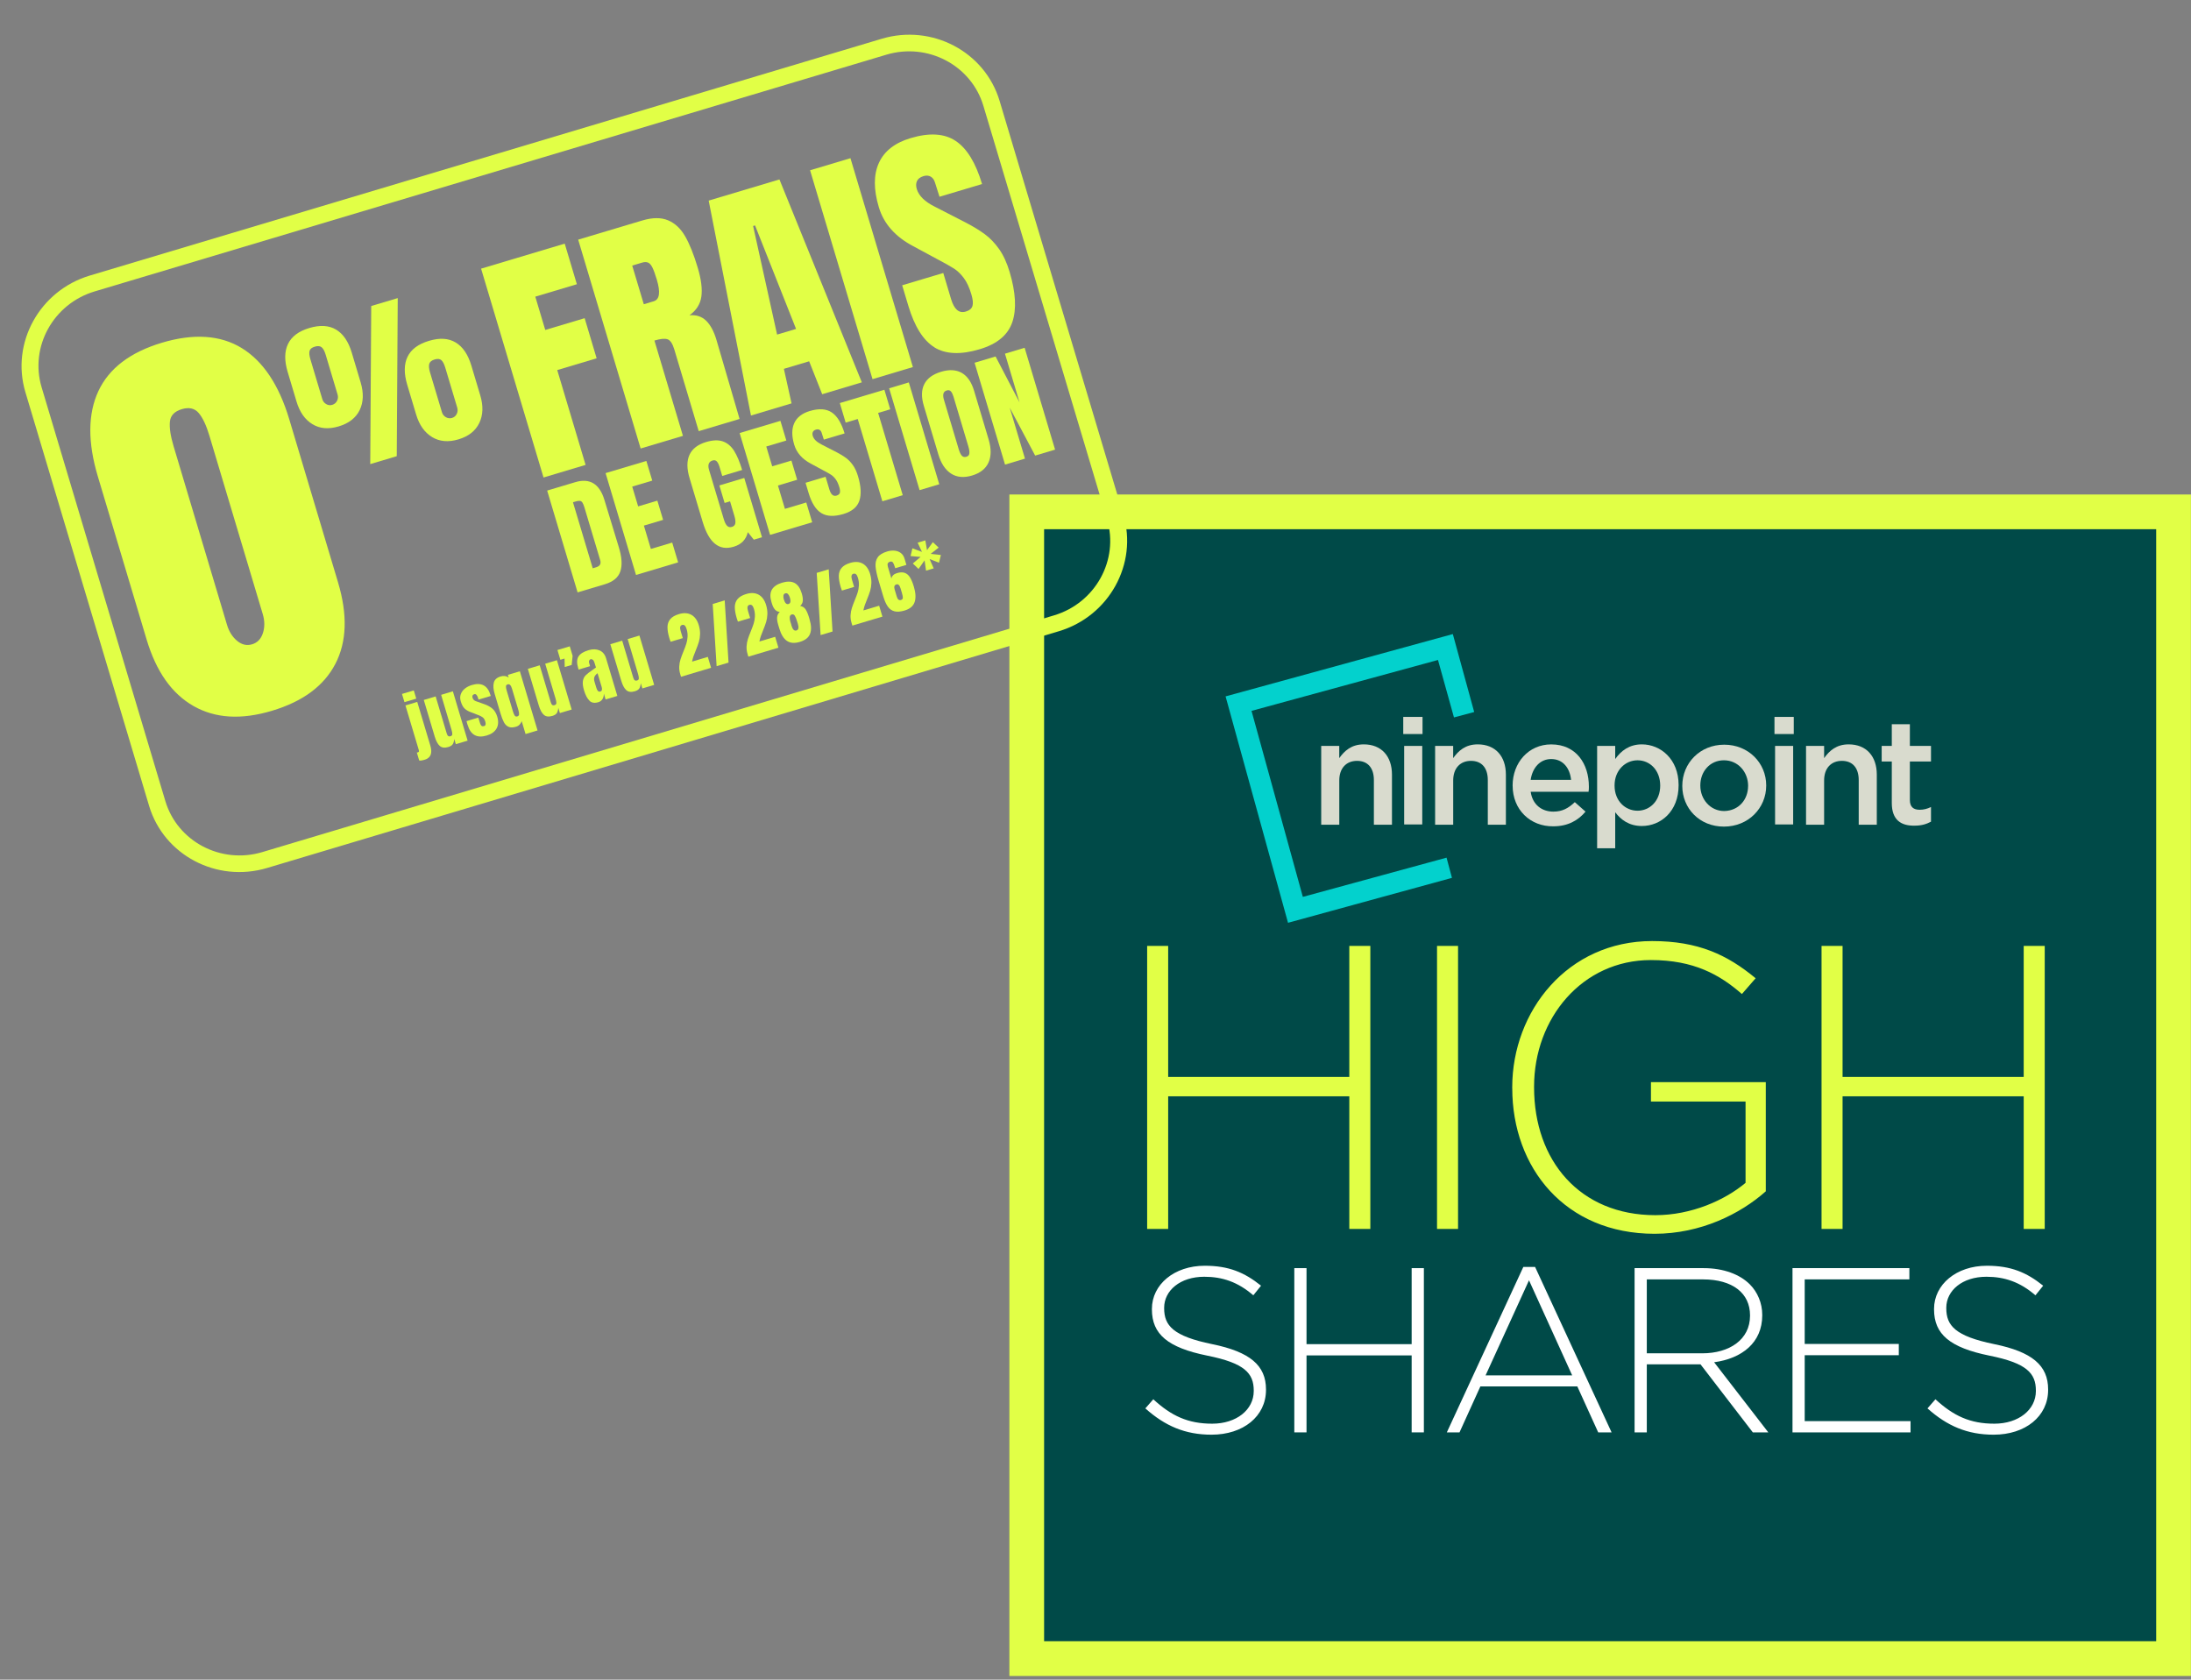
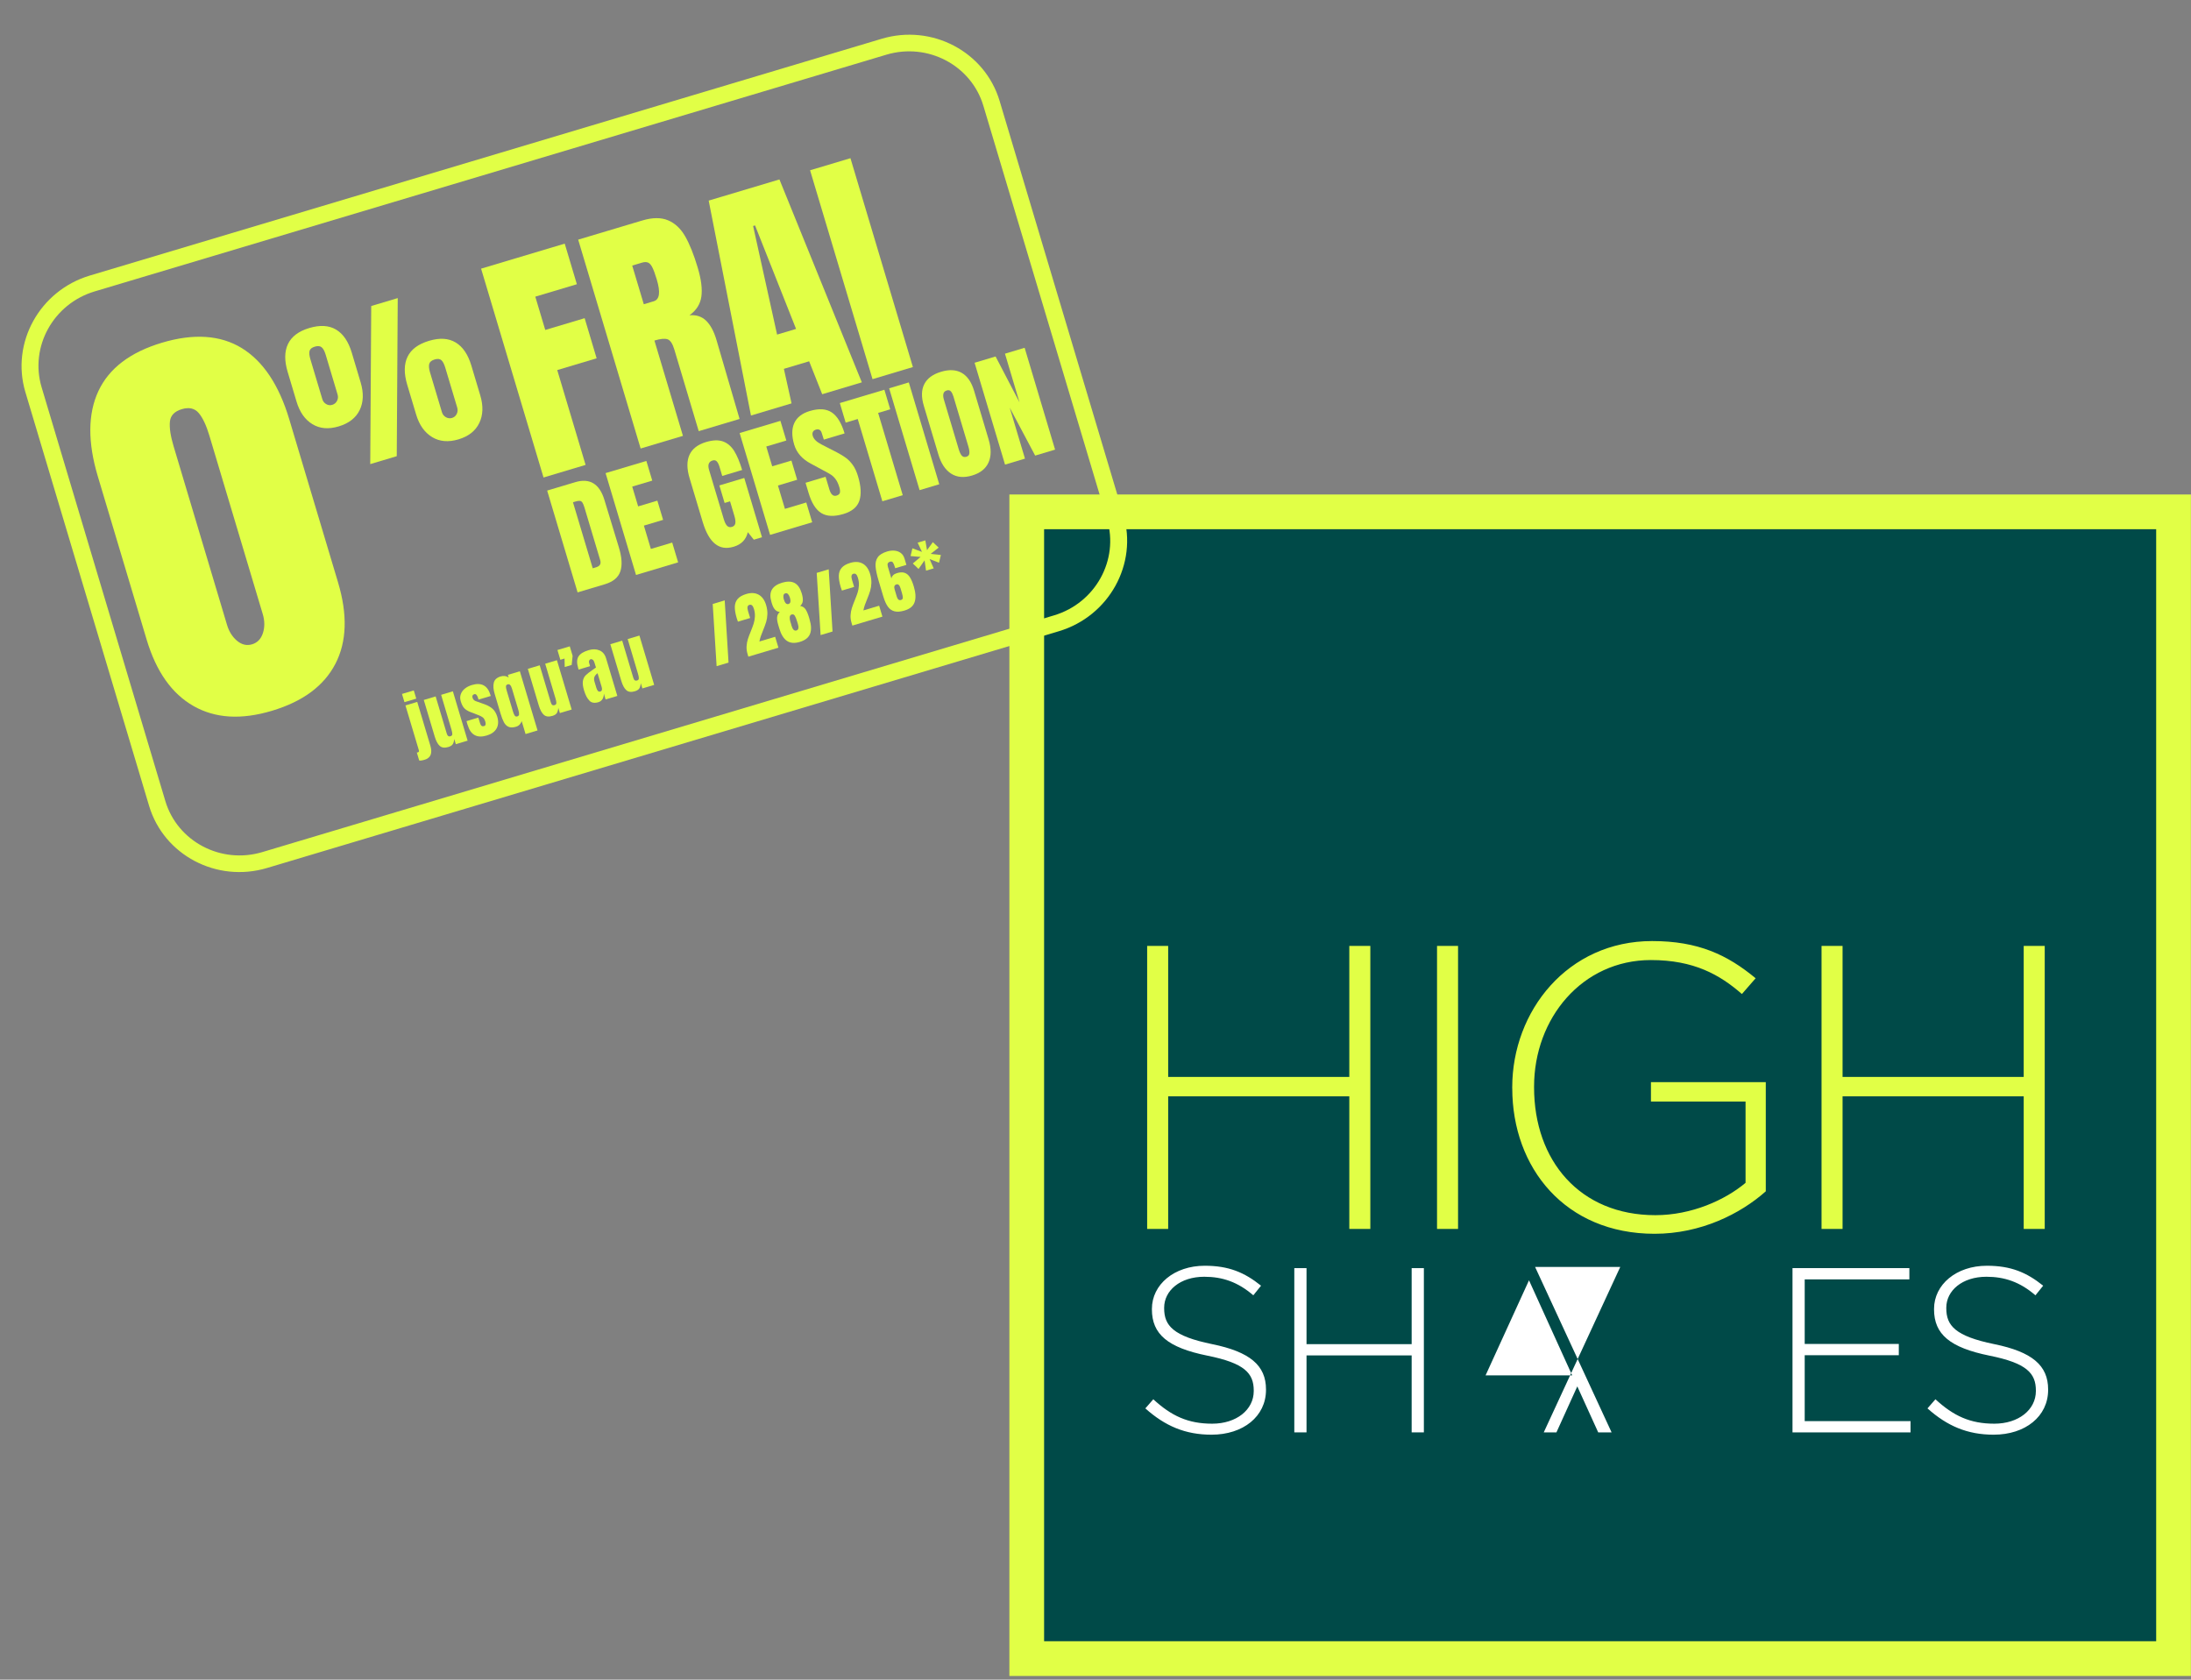
<svg xmlns="http://www.w3.org/2000/svg" id="Layer_1" data-name="Layer 1" viewBox="0 0 690.83 529.61">
  <rect x="0" y="0" width="690.83" height="529.61" fill="#808080" stroke="none" />
  <defs>
    <style>
      .cls-1 {
        fill: #d9dbce;
      }

      .cls-2 {
        fill: #fff;
      }

      .cls-3 {
        fill: none;
      }

      .cls-4 {
        clip-path: url(#clippath-1);
      }

      .cls-5 {
        fill: #e1ff46;
      }

      .cls-6 {
        fill: #004a48;
      }

      .cls-7 {
        fill: #03d1cd;
      }

      .cls-8 {
        clip-path: url(#clippath);
      }
    </style>
    <clipPath id="clippath">
      <rect class="cls-3" x="386.43" y="197.73" width="222.42" height="97.8" />
    </clipPath>
    <clipPath id="clippath-1">
-       <rect class="cls-3" x="386.43" y="197.73" width="222.42" height="97.8" />
-     </clipPath>
+       </clipPath>
  </defs>
  <rect class="cls-5" x="318.26" y="155.92" width="372.54" height="372.54" />
  <polyline class="cls-6" points="329.21 166.87 679.85 166.87 679.85 517.5 329.21 517.5" />
  <path class="cls-2" d="M361.12,444.1l2.52-2.89c5.7,5.25,10.95,7.7,18.57,7.7s13.1-4.37,13.1-10.29v-.15c0-5.48-2.89-8.66-14.65-11.02-12.43-2.52-17.46-6.73-17.46-14.58v-.15c0-7.69,7.03-13.61,16.65-13.61,7.55,0,12.5,2.07,17.76,6.29l-2.44,3.03c-4.88-4.22-9.77-5.85-15.46-5.85-7.62,0-12.65,4.37-12.65,9.77v.15c0,5.48,2.81,8.8,15.09,11.32,11.99,2.44,17.02,6.73,17.02,14.28v.15c0,8.36-7.18,14.13-17.17,14.13-8.29,0-14.65-2.74-20.87-8.29Z" />
  <path class="cls-2" d="M408.1,399.86h3.85v23.97h33.15v-23.97h3.85v51.79h-3.85v-24.27h-33.15v24.27h-3.85v-51.79Z" />
-   <path class="cls-2" d="M480.32,399.49h3.7l24.12,52.16h-4.22l-6.59-14.5h-30.56l-6.58,14.5h-4l24.12-52.16ZM495.71,433.67l-13.61-29.97-13.69,29.97h27.3Z" />
-   <path class="cls-2" d="M515.39,399.86h21.75c6.36,0,11.47,2,14.58,5.11,2.44,2.44,3.92,5.92,3.92,9.62v.15c0,8.66-6.44,13.61-15.17,14.8l17.09,22.12h-4.88l-16.5-21.46h-16.94v21.46h-3.85v-51.79ZM536.7,426.72c8.66,0,15.09-4.37,15.09-11.84v-.15c0-6.96-5.47-11.32-14.87-11.32h-17.68v23.31h17.46Z" />
+   <path class="cls-2" d="M480.32,399.49h3.7l24.12,52.16h-4.22l-6.59-14.5l-6.58,14.5h-4l24.12-52.16ZM495.71,433.67l-13.61-29.97-13.69,29.97h27.3Z" />
  <path class="cls-2" d="M565.18,399.86h36.85v3.55h-33v20.35h29.67v3.55h-29.67v20.79h33.37v3.55h-37.22v-51.79Z" />
  <path class="cls-2" d="M607.73,444.1l2.52-2.89c5.7,5.25,10.95,7.7,18.57,7.7s13.1-4.37,13.1-10.29v-.15c0-5.48-2.89-8.66-14.65-11.02-12.43-2.52-17.46-6.73-17.46-14.58v-.15c0-7.69,7.03-13.61,16.65-13.61,7.55,0,12.5,2.07,17.76,6.29l-2.44,3.03c-4.88-4.22-9.77-5.85-15.46-5.85-7.62,0-12.65,4.37-12.65,9.77v.15c0,5.48,2.81,8.8,15.09,11.32,11.99,2.44,17.02,6.73,17.02,14.28v.15c0,8.36-7.18,14.13-17.17,14.13-8.29,0-14.65-2.74-20.87-8.29Z" />
  <g class="cls-8">
    <g class="cls-4">
      <path class="cls-1" d="M416.57,235.2h5.7v3.85c1.64-2.31,3.86-4.34,7.73-4.34,5.6,0,8.89,3.76,8.89,9.54v15.8h-5.7v-14.07c0-3.85-1.93-6.07-5.31-6.07s-5.6,2.31-5.6,6.17v13.97h-5.7v-24.86Z" />
      <path class="cls-1" d="M442.45,226.05h6.08v5.4h-6.08v-5.4ZM442.74,235.2h5.7v24.76h-5.7v-24.76Z" />
      <path class="cls-1" d="M452.49,235.2h5.7v3.85c1.64-2.31,3.86-4.34,7.73-4.34,5.6,0,8.89,3.76,8.89,9.54v15.8h-5.7v-14.07c0-3.85-1.93-6.07-5.31-6.07s-5.6,2.31-5.6,6.17v13.97h-5.7v-24.86Z" />
      <path class="cls-1" d="M476.93,247.73c0-7.23,5.02-13.01,12.17-13.01,7.92,0,11.88,6.17,11.88,13.3,0,.48,0,1.06-.1,1.64h-18.25c.58,4.05,3.48,6.26,7.15,6.26,2.8,0,4.73-1.06,6.76-2.99l3.38,2.99c-2.32,2.79-5.6,4.63-10.14,4.63-7.24.1-12.84-5.2-12.84-12.82M495.37,245.89c-.39-3.66-2.51-6.55-6.28-6.55-3.48,0-5.89,2.7-6.47,6.55h12.75Z" />
      <path class="cls-1" d="M503.58,235.2h5.7v4.14c1.83-2.6,4.44-4.63,8.4-4.63,5.89,0,11.59,4.63,11.59,12.82v.1c0,8.19-5.6,12.82-11.59,12.82-4.06,0-6.66-2.02-8.4-4.34v11.37h-5.7v-32.28ZM523.47,247.73c0-4.91-3.28-8-7.15-8s-7.24,3.18-7.24,7.9v.1c0,4.82,3.38,7.9,7.24,7.9s7.15-3.08,7.15-7.9" />
      <path class="cls-1" d="M530.43,247.82c0-7.23,5.6-13.01,13.23-13.01s13.23,5.78,13.23,12.82v.1c0,7.03-5.6,12.91-13.33,12.91s-13.13-5.78-13.13-12.82M551.19,247.82c0-4.43-3.19-8.09-7.63-8.09s-7.44,3.57-7.44,7.9v.1c0,4.34,3.19,8,7.53,8,4.64-.1,7.53-3.66,7.53-7.9" />
      <path class="cls-1" d="M559.5,226.05h6.08v5.4h-6.08v-5.4ZM559.69,235.2h5.7v24.76h-5.7v-24.76Z" />
      <path class="cls-1" d="M569.45,235.2h5.7v3.85c1.64-2.31,3.86-4.34,7.73-4.34,5.6,0,8.88,3.76,8.88,9.54v15.8h-5.7v-14.07c0-3.85-1.93-6.07-5.31-6.07s-5.6,2.31-5.6,6.17v13.97h-5.7v-24.86Z" />
      <path class="cls-1" d="M596.49,253.21v-13.1h-3.19v-4.91h3.19v-6.84h5.7v6.84h6.66v4.91h-6.66v12.14c0,2.22,1.16,3.08,3.09,3.08,1.26,0,2.41-.29,3.57-.87v4.63c-1.45.77-2.99,1.25-5.12,1.25-4.25.1-7.24-1.73-7.24-7.13" />
      <polygon class="cls-7" points="410.79 282.8 394.61 224.15 453.4 208.1 458.44 226.21 464.82 224.51 458.08 199.93 386.43 219.58 406.12 290.97 457.81 276.8 456.1 270.43 410.79 282.8" />
    </g>
  </g>
  <path class="cls-5" d="M361.7,298.26h6.63v41.31h57.11v-41.31h6.63v89.24h-6.63v-41.82h-57.11v41.82h-6.63v-89.24Z" />
  <path class="cls-5" d="M453.1,298.26h6.63v89.24h-6.63v-89.24Z" />
  <path class="cls-5" d="M476.81,343.13v-.25c0-24.1,17.47-46.15,44.11-46.15,14.53,0,23.71,4.33,32.64,11.73l-4.33,4.97c-7.01-6.12-15.17-10.71-28.69-10.71-21.67,0-36.84,18.36-36.84,39.9v.25c0,23.08,14.41,40.29,38.25,40.29,11.35,0,21.93-4.72,28.43-10.2v-25.62h-29.83v-6.12h36.21v34.42c-8.03,7.14-20.53,13.39-35.06,13.39-28.17,0-44.88-20.78-44.88-45.9Z" />
  <path class="cls-5" d="M574.34,298.26h6.63v41.31h57.11v-41.31h6.63v89.24h-6.63v-41.82h-57.11v41.82h-6.63v-89.24Z" />
  <g>
    <g>
      <path class="cls-5" d="M171.38,150.57l-19.69-65.86,26.37-7.89,3.83,12.8-13.11,3.92,3.14,10.5,12.42-3.71,3.78,12.65-12.42,3.71,8.94,29.9-13.26,3.97Z" />
      <path class="cls-5" d="M182.28,75.57l20.24-6.05c3.22-.96,5.93-.98,8.13-.05,2.2.93,4,2.62,5.4,5.07,1.4,2.45,2.71,5.72,3.93,9.81,1.12,3.73,1.5,6.79,1.16,9.18-.34,2.39-1.6,4.35-3.75,5.88,2.12-.19,3.86.38,5.23,1.69,1.37,1.32,2.46,3.33,3.27,6.04l7.3,24.96-12.88,3.85-7.7-25.76c-.55-1.84-1.26-2.91-2.13-3.21-.87-.3-2.25-.16-4.14.4l8.99,30.05-13.34,3.99-19.69-65.86ZM206.13,94.99c1.84-.55,2.16-2.82.97-6.81-.52-1.74-.99-3.02-1.4-3.84-.41-.82-.87-1.34-1.38-1.55-.51-.21-1.15-.2-1.91.03l-3.07.92,3.65,12.19,3.14-.94Z" />
      <path class="cls-5" d="M236.78,131.01l-13.33-67.76,22.31-6.67,25.98,63.98-12.5,3.74-4.11-10.38-7.97,2.38,2.42,10.89-12.8,3.83ZM245.02,105.5l5.98-1.79-12.93-32.63-.61.18,7.56,34.24Z" />
      <path class="cls-5" d="M275.11,119.55l-19.69-65.86,12.73-3.81,19.69,65.86-12.73,3.81Z" />
-       <path class="cls-5" d="M294.66,109.53c-3.54-2.17-6.3-6.55-8.27-13.14l-1.93-6.44,12.96-3.87,2.45,8.2c.98,3.27,2.51,4.59,4.61,3.97,1.18-.35,1.89-.94,2.14-1.77.25-.83.14-2.06-.35-3.69-.64-2.15-1.43-3.85-2.36-5.1-.93-1.25-1.93-2.23-3.01-2.94-1.08-.71-2.93-1.75-5.57-3.14l-7.37-3.98c-5.68-2.98-9.3-7.08-10.86-12.29-1.68-5.62-1.67-10.29.03-14,1.7-3.71,5.03-6.31,9.99-7.79,5.93-1.77,10.67-1.48,14.21.89,3.55,2.36,6.32,6.89,8.32,13.59l-13.42,4.01-1.43-4.5c-.26-.87-.71-1.49-1.35-1.85-.64-.36-1.39-.42-2.26-.16-1.02.31-1.71.82-2.05,1.53-.34.72-.37,1.56-.08,2.53.64,2.15,2.53,4,5.67,5.57l9.87,5.07c2.31,1.2,4.28,2.41,5.92,3.62,1.64,1.21,3.14,2.77,4.49,4.67,1.35,1.91,2.46,4.32,3.33,7.23,1.94,6.49,2.22,11.77.85,15.82-1.38,4.06-4.8,6.91-10.27,8.54-5.98,1.79-10.74,1.6-14.29-.57Z" />
    </g>
    <g>
      <path class="cls-5" d="M132.17,239.78l-.74-2.49c.08,0,.2-.01.35-.06.18-.05.29-.15.31-.29.02-.14,0-.33-.08-.57l-4.17-13.94,3.72-1.11,4.14,13.83c.34,1.15.37,2.1.09,2.85-.29.75-.94,1.28-1.96,1.58-.81.24-1.36.31-1.66.19ZM127.53,221.4l-.78-2.59,3.72-1.11.78,2.59-3.72,1.11Z" />
      <path class="cls-5" d="M138.66,235.2c-.64-.56-1.16-1.53-1.58-2.91l-3.46-11.58,3.74-1.12,3.24,10.84.24.8c.13.43.29.72.48.85.19.14.42.16.71.08.38-.11.58-.35.58-.69,0-.35-.08-.82-.26-1.41l-.04-.13-3.22-10.84,3.7-1.11,4.65,15.56-3.72,1.11-.5-1.66c-.06.73-.22,1.28-.47,1.67-.26.39-.72.68-1.38.88-1.16.35-2.06.24-2.7-.33Z" />
      <path class="cls-5" d="M147.44,228.62l-.35-1.24,3.72-1.11.57,1.82c.11.37.26.63.46.78.2.15.46.17.79.08.5-.15.62-.63.38-1.43-.18-.59-.43-1.03-.77-1.3-.34-.27-.82-.52-1.44-.75l-2.43-.94c-.84-.32-1.49-.72-1.95-1.19-.46-.47-.85-1.22-1.15-2.24-.24-.79-.23-1.53.02-2.22.25-.68.68-1.27,1.29-1.76.61-.49,1.34-.86,2.19-1.12,3.02-.9,4.98.15,5.87,3.15l.09.3-3.85,1.15-.18-.6c-.11-.37-.26-.67-.46-.89-.2-.23-.44-.3-.72-.21-.26.08-.43.21-.52.4-.09.19-.1.41-.02.67.17.57.52.94,1.05,1.12l2.8.99c1,.36,1.83.84,2.49,1.42.65.58,1.14,1.42,1.47,2.51.43,1.45.35,2.68-.23,3.71-.59,1.03-1.62,1.76-3.09,2.2-3.07.92-5.08-.18-6.01-3.3Z" />
      <path class="cls-5" d="M164.49,227.41c-.14.4-.36.75-.66,1.07s-.68.54-1.13.67c-.96.29-1.75.3-2.36.02-.61-.27-1.09-.75-1.45-1.42-.36-.67-.72-1.59-1.07-2.77l-1.84-6.16c-.43-1.43-.52-2.62-.28-3.57.24-.95.96-1.6,2.15-1.96.95-.28,1.79-.17,2.53.33l-.25-.83,3.78-1.13,5.58,18.66-3.78,1.13-1.21-4.04ZM163.65,225.24c.03-.33-.03-.75-.18-1.28l-2.04-6.82c-.32-1.08-.77-1.53-1.35-1.35-.35.11-.54.32-.55.64-.01.32.06.74.22,1.27l1.98,6.61c.18.6.36,1.03.56,1.32.19.28.46.37.8.27s.55-.32.58-.65Z" />
      <path class="cls-5" d="M171.47,225.39c-.64-.56-1.16-1.53-1.58-2.91l-3.46-11.58,3.74-1.12,3.24,10.84.24.8c.13.43.29.72.48.85.19.14.42.16.71.08.38-.11.58-.35.58-.69,0-.35-.08-.82-.26-1.41l-.04-.13-3.22-10.84,3.7-1.11,4.65,15.56-3.72,1.11-.5-1.66c-.06.73-.22,1.28-.47,1.67-.26.39-.72.68-1.38.88-1.16.35-2.06.24-2.7-.33Z" />
      <path class="cls-5" d="M178.06,210.32l-.06-2.67-1.32.39-.92-3.08,3.89-1.16.9,3-.3,2.87-2.19.65Z" />
      <path class="cls-5" d="M185.85,220.92c-.69-.67-1.25-1.74-1.7-3.23-.36-1.22-.48-2.2-.36-2.95.12-.75.42-1.36.9-1.83.48-.47,1.24-1.07,2.29-1.78l.92-.65v-.04s-.48-1.55-.48-1.55c-.12-.41-.3-.7-.53-.87-.23-.17-.46-.22-.68-.15-.2.06-.34.2-.44.43s-.09.5,0,.81l.28.94-3.61,1.08-.15-.51c-.46-1.53-.43-2.73.09-3.59.52-.87,1.59-1.54,3.2-2.02,1.29-.39,2.44-.36,3.45.07,1.01.43,1.7,1.26,2.07,2.5l3.55,11.86-3.7,1.11-.55-1.85c0,.69-.14,1.28-.44,1.75s-.72.79-1.28.96c-1.2.36-2.15.21-2.83-.46ZM189.79,217.52c.05-.27.02-.57-.08-.91l-1.3-4.34c-.49.38-.82.77-.98,1.17-.17.4-.16.9.01,1.48l.6,2c.28.92.69,1.3,1.24,1.13.28-.08.45-.26.5-.53Z" />
      <path class="cls-5" d="M197.48,217.62c-.64-.56-1.16-1.53-1.58-2.91l-3.46-11.58,3.74-1.12,3.24,10.84.24.8c.13.43.29.72.48.85.19.14.42.16.71.08.38-.11.58-.35.58-.69,0-.35-.08-.82-.26-1.41l-.04-.13-3.22-10.84,3.7-1.11,4.65,15.56-3.72,1.11-.5-1.66c-.06.73-.22,1.28-.47,1.67-.26.39-.72.68-1.38.88-1.16.35-2.06.24-2.7-.33Z" />
-       <path class="cls-5" d="M214.47,212.53c-.25-.84-.35-1.65-.3-2.43.05-.79.18-1.52.4-2.2.21-.68.52-1.5.91-2.45.4-.98.71-1.81.92-2.47.21-.66.34-1.39.39-2.19.05-.79-.05-1.61-.3-2.44-.15-.5-.33-.86-.56-1.09-.22-.23-.52-.3-.89-.19-.61.18-.75.82-.42,1.91l.67,2.23-3.85,1.15-.38-1.11c-.42-1.39-.61-2.57-.6-3.55.02-.98.31-1.81.88-2.48.57-.68,1.48-1.21,2.72-1.58,1.53-.46,2.84-.38,3.93.22,1.09.61,1.87,1.7,2.34,3.27.3,1.01.43,1.96.4,2.85-.03.9-.16,1.71-.38,2.44s-.54,1.61-.96,2.63c-.31.73-.55,1.36-.74,1.91-.18.55-.33,1.1-.44,1.66l4.97-1.49,1.03,3.44-9.48,2.83-.26-.87Z" />
      <path class="cls-5" d="M225.95,210.05l-1.23-19.61,3.78-1.13,1.21,19.62-3.76,1.12Z" />
      <path class="cls-5" d="M235.7,206.19c-.25-.84-.35-1.65-.3-2.43.05-.79.18-1.52.4-2.2.21-.68.52-1.5.91-2.45.4-.98.71-1.81.92-2.47.21-.66.34-1.39.39-2.19.05-.79-.05-1.61-.3-2.44-.15-.5-.33-.86-.56-1.09-.22-.23-.52-.3-.89-.19-.61.18-.75.82-.42,1.91l.67,2.23-3.85,1.15-.38-1.11c-.42-1.39-.61-2.57-.6-3.55.02-.98.31-1.81.88-2.48.57-.68,1.48-1.21,2.72-1.58,1.53-.46,2.84-.38,3.93.22,1.09.61,1.87,1.7,2.34,3.27.3,1.01.43,1.96.4,2.85-.03.9-.16,1.71-.38,2.44s-.54,1.61-.96,2.63c-.31.73-.55,1.36-.74,1.91-.18.55-.33,1.1-.44,1.66l4.97-1.49,1.03,3.44-9.48,2.83-.26-.87Z" />
      <path class="cls-5" d="M248.12,202.08c-1.04-.72-1.84-2.01-2.39-3.87l-.36-1.21c-.29-.96-.4-1.76-.34-2.4.06-.64.34-1.18.84-1.64-.62-.06-1.13-.32-1.53-.77-.4-.45-.72-1.09-.96-1.91l-.15-.49c-.47-1.59-.42-2.87.15-3.87.58-.99,1.65-1.72,3.22-2.19s2.91-.45,3.92.08c1.02.53,1.77,1.62,2.27,3.28.28.93.39,1.72.34,2.36-.06.64-.34,1.18-.84,1.61.74.12,1.31.48,1.71,1.07.4.6.78,1.52,1.15,2.75.07.24.11.4.12.47.56,1.86.6,3.37.13,4.54-.47,1.17-1.54,2.01-3.21,2.51s-3.03.39-4.07-.33ZM251.57,196.7l-.29-.91c-.21-.69-.43-1.24-.67-1.63-.24-.39-.57-.52-1-.4-.35.11-.55.37-.6.79-.04.42.02.91.18,1.46.07.24.13.42.18.53l.05.17.15.58c.36,1.2.87,1.71,1.54,1.51s.82-.9.46-2.1ZM249.05,188.42c-.14-.45-.32-.81-.57-1.08-.24-.27-.53-.35-.87-.25s-.54.33-.59.69-.02.76.12,1.21c.35,1.16.84,1.65,1.48,1.46s.78-.87.44-2.03Z" />
      <path class="cls-5" d="M258.74,200.25l-1.23-19.61,3.78-1.13,1.21,19.62-3.76,1.12Z" />
      <path class="cls-5" d="M268.49,196.38c-.25-.84-.35-1.65-.3-2.43s.18-1.52.4-2.2c.21-.68.52-1.5.91-2.45.4-.98.71-1.81.92-2.47.21-.66.34-1.39.39-2.19.05-.79-.05-1.61-.3-2.44-.15-.5-.33-.86-.56-1.09-.22-.23-.52-.3-.89-.19-.61.18-.75.82-.42,1.91l.67,2.23-3.85,1.15-.38-1.11c-.42-1.39-.61-2.57-.6-3.55.02-.98.31-1.81.88-2.48.57-.68,1.48-1.21,2.72-1.58,1.53-.46,2.84-.38,3.93.22,1.09.61,1.87,1.7,2.34,3.27.3,1.01.43,1.96.4,2.86-.03.9-.16,1.71-.38,2.44s-.54,1.61-.96,2.63c-.31.73-.55,1.36-.74,1.91-.18.55-.33,1.1-.44,1.66l4.97-1.49,1.03,3.44-9.48,2.83-.26-.87Z" />
      <path class="cls-5" d="M282.06,192.76c-.85-.21-1.55-.69-2.1-1.46-.55-.76-1.03-1.82-1.44-3.18l-1.47-4.93c-.56-1.88-.89-3.4-.98-4.56s.14-2.13.69-2.92,1.55-1.4,2.99-1.83c.79-.24,1.56-.32,2.31-.25.75.07,1.4.31,1.96.73s.95,1.01,1.18,1.78l.59,1.98-3.53,1.05-.11-.38c-.19-.62-.38-1.09-.59-1.4-.21-.31-.51-.4-.91-.28s-.64.31-.74.57c-.1.26-.08.61.05,1.05l1.1,3.68c.07-.39.25-.74.55-1.03.3-.3.69-.52,1.17-.66.99-.3,1.82-.33,2.48-.09.66.23,1.22.71,1.66,1.42.45.72.86,1.7,1.23,2.96.58,1.94.66,3.55.24,4.82-.42,1.28-1.48,2.17-3.18,2.68-1.25.37-2.3.46-3.14.25ZM284.67,188.52c.01-.34-.08-.85-.29-1.55l-.44-1.47c-.3-.99-.73-1.4-1.29-1.23-.64.19-.83.72-.57,1.58l.67,2.25c.27.91.71,1.27,1.32,1.09.38-.11.58-.34.6-.68Z" />
      <path class="cls-5" d="M291.99,179.96l-.47-3.26-1.9,2.7-1.81-1.73,2.46-2.06-3.16-.28.57-2.44,3.02,1.13-1.36-2.91,2.42-.72.53,3.08,1.84-2.52,1.83,1.72-2.53,1.98,3.23.35-.59,2.44-2.97-1.17,1.3,2.95-2.42.72Z" />
    </g>
    <g>
      <path class="cls-5" d="M61.03,222.63c-6.84-3.88-11.77-10.86-14.79-20.94l-15.39-51.46c-3.23-10.79-3.16-19.76.18-26.93,3.35-7.16,10.02-12.24,20.01-15.23s18.49-2.44,25.22,1.71c6.73,4.15,11.71,11.62,14.94,22.41l15.39,51.46c3.04,10.17,2.76,18.73-.85,25.68-3.61,6.95-10.27,11.88-20,14.79s-17.88,2.38-24.72-1.49ZM82.9,199.62c.6-1.86.58-3.86-.05-5.98l-16.82-56.24c-.98-3.27-2.1-5.66-3.37-7.16-1.27-1.5-3.05-1.91-5.35-1.22s-3.55,2-3.74,3.93c-.19,1.94.2,4.54,1.18,7.81l16.82,56.24c.63,2.12,1.69,3.81,3.17,5.05,1.48,1.24,3.06,1.61,4.74,1.11s2.82-1.69,3.42-3.55Z" />
      <path class="cls-5" d="M98.51,133.75c-2.34-1.41-4.02-3.79-5.02-7.15l-2.8-9.37c-1.04-3.49-1.01-6.42.12-8.77,1.12-2.35,3.36-4.03,6.71-5.03s6.2-.85,8.45.5c2.25,1.35,3.89,3.77,4.94,7.26l2.8,9.37c1,3.35.9,6.27-.3,8.74-1.2,2.47-3.41,4.19-6.62,5.15s-5.94.72-8.28-.7ZM106.26,126.41c.33-.64.39-1.31.18-2.01l-3.75-12.54c-.34-1.13-.75-1.91-1.25-2.34-.49-.43-1.22-.5-2.17-.22s-1.51.74-1.67,1.36-.07,1.5.27,2.63l3.75,12.54c.21.71.62,1.24,1.23,1.59.61.36,1.24.44,1.92.23s1.17-.62,1.5-1.26ZM116.74,146.34l.31-49.85,8.36-2.5-.31,49.85-8.36,2.5ZM136.25,137.82c-2.37-1.43-4.05-3.8-5.04-7.11l-2.82-9.42c-1.05-3.53-1.02-6.46.11-8.8,1.13-2.33,3.38-4.01,6.77-5.02s6.15-.83,8.4.52c2.25,1.35,3.89,3.77,4.94,7.26l2.82,9.42c.99,3.32.89,6.22-.31,8.71-1.2,2.49-3.38,4.21-6.56,5.16s-5.95.71-8.31-.71ZM144.01,130.52c.31-.63.36-1.3.15-2.01l-3.77-12.6c-.34-1.13-.74-1.91-1.22-2.34-.48-.43-1.19-.51-2.14-.22s-1.51.75-1.69,1.4c-.17.65-.09,1.52.23,2.61l3.77,12.6c.21.71.63,1.23,1.25,1.59.62.35,1.27.43,1.94.23s1.16-.62,1.47-1.25Z" />
    </g>
    <path class="cls-5" d="M333.85,199.04l-249.65,74.65c-15.86,4.74-32.54-4.05-37.19-19.59L8.01,123.67c-4.65-15.54,4.47-32.05,20.33-36.79L277.99,12.23c15.86-4.74,32.54,4.05,37.19,19.59l39,130.43c4.65,15.54-4.47,32.05-20.33,36.79ZM29.84,91.89c-13.04,3.9-20.54,17.47-16.71,30.25l39,130.43c3.82,12.78,17.54,20,30.57,16.11l249.65-74.65c13.04-3.9,20.53-17.47,16.71-30.25l-39-130.43c-3.82-12.78-17.54-20-30.57-16.11L29.84,91.89Z" />
    <g>
      <path class="cls-5" d="M172.51,154.69l8.86-2.65c2.29-.69,4.2-.56,5.73.36,1.53.93,2.67,2.63,3.44,5.12l4.57,15c.97,3.16,1.14,5.7.49,7.63-.64,1.93-2.26,3.28-4.85,4.06l-8.63,2.58-9.6-32.11ZM188,178.85c1.17-.35,1.59-1.1,1.24-2.24l-4.95-16.56c-.22-.72-.43-1.25-.65-1.58-.22-.33-.5-.51-.83-.54-.34-.03-.82.04-1.44.23l-.71.21,6.23,20.82,1.12-.34Z" />
      <path class="cls-5" d="M200.54,181.29l-9.6-32.11,12.86-3.84,1.86,6.2-6.32,1.89,1.87,6.24,6.06-1.81,1.81,6.06-6.06,1.81,2.2,7.36,6.73-2.01,1.87,6.24-13.27,3.97Z" />
      <path class="cls-5" d="M225.48,171.49c-1.62-1.29-2.93-3.6-3.92-6.91l-4.14-13.83c-.89-2.97-.9-5.41-.03-7.32.87-1.91,2.61-3.26,5.22-4.05,2.12-.63,3.89-.7,5.31-.2,1.42.5,2.6,1.49,3.54,2.97.93,1.49,1.78,3.5,2.54,6.04l-6.28,1.88-.86-2.88c-.23-.77-.52-1.34-.85-1.7-.34-.36-.78-.46-1.33-.29-1.22.37-1.59,1.35-1.12,2.94l4.65,15.55c.29.97.63,1.67,1.03,2.09.4.42.91.54,1.53.36s.98-.57,1.08-1.14c.1-.57,0-1.35-.29-2.32l-1.37-4.6-1.72.51-1.65-5.53,7.85-2.35,5.59,18.69-2.58.77-1.89-2.37c-.55,2.34-2.02,3.86-4.41,4.58s-4.29.39-5.91-.9Z" />
      <path class="cls-5" d="M242.81,168.65l-9.6-32.11,12.86-3.84,1.86,6.2-6.32,1.89,1.87,6.24,6.06-1.81,1.81,6.06-6.06,1.81,2.2,7.36,6.73-2.01,1.87,6.24-13.27,3.97Z" />
      <path class="cls-5" d="M258.96,161.78c-1.73-1.06-3.07-3.19-4.03-6.41l-.94-3.14,6.32-1.89,1.2,4c.48,1.59,1.23,2.24,2.25,1.93.57-.17.92-.46,1.05-.86.12-.4.07-1-.17-1.8-.31-1.05-.7-1.87-1.15-2.49-.45-.61-.94-1.09-1.47-1.43-.52-.35-1.43-.85-2.72-1.53l-3.59-1.94c-2.77-1.45-4.53-3.45-5.29-5.99-.82-2.74-.81-5.02.02-6.83.83-1.81,2.45-3.07,4.87-3.8,2.89-.86,5.2-.72,6.93.43,1.73,1.15,3.08,3.36,4.06,6.63l-6.54,1.96-.7-2.19c-.13-.42-.35-.72-.66-.9-.31-.18-.68-.2-1.1-.08-.5.15-.83.4-1,.75-.17.35-.18.76-.04,1.23.31,1.05,1.24,1.95,2.77,2.72l4.81,2.47c1.13.59,2.09,1.17,2.89,1.76.8.59,1.53,1.35,2.19,2.28.66.93,1.2,2.11,1.62,3.53.95,3.16,1.08,5.74.41,7.72-.67,1.98-2.34,3.37-5.01,4.16-2.92.87-5.24.78-6.97-.28Z" />
      <path class="cls-5" d="M278.21,158.06l-7.76-25.94-3.81,1.14-1.84-6.17,14.05-4.2,1.84,6.17-3.81,1.14,7.76,25.94-6.43,1.92Z" />
      <path class="cls-5" d="M289.95,154.55l-9.6-32.11,6.2-1.86,9.6,32.11-6.2,1.86Z" />
      <path class="cls-5" d="M299.87,149.33c-1.82-1.18-3.16-3.2-4.01-6.07l-4.57-15.29c-.83-2.77-.78-5.05.15-6.86.92-1.81,2.68-3.1,5.27-3.88s4.77-.66,6.54.35c1.77,1.01,3.06,2.89,3.89,5.66l4.57,15.29c.86,2.89.86,5.32-.02,7.29-.88,1.97-2.61,3.35-5.2,4.12s-4.8.57-6.62-.61ZM305.65,142.93c.05-.56-.06-1.29-.33-2.18l-4.69-15.7c-.21-.7-.47-1.24-.79-1.62-.32-.38-.76-.48-1.34-.31-1.07.32-1.36,1.29-.88,2.91l4.68,15.66c.28.92.6,1.59.96,1.99.37.41.85.52,1.45.34s.88-.54.94-1.09Z" />
      <path class="cls-5" d="M316.89,146.49l-9.6-32.11,6.62-1.98,7.55,14.48-4.59-15.36,6.2-1.86,9.6,32.11-6.28,1.88-8.02-15.11,4.81,16.07-6.28,1.88Z" />
    </g>
  </g>
</svg>